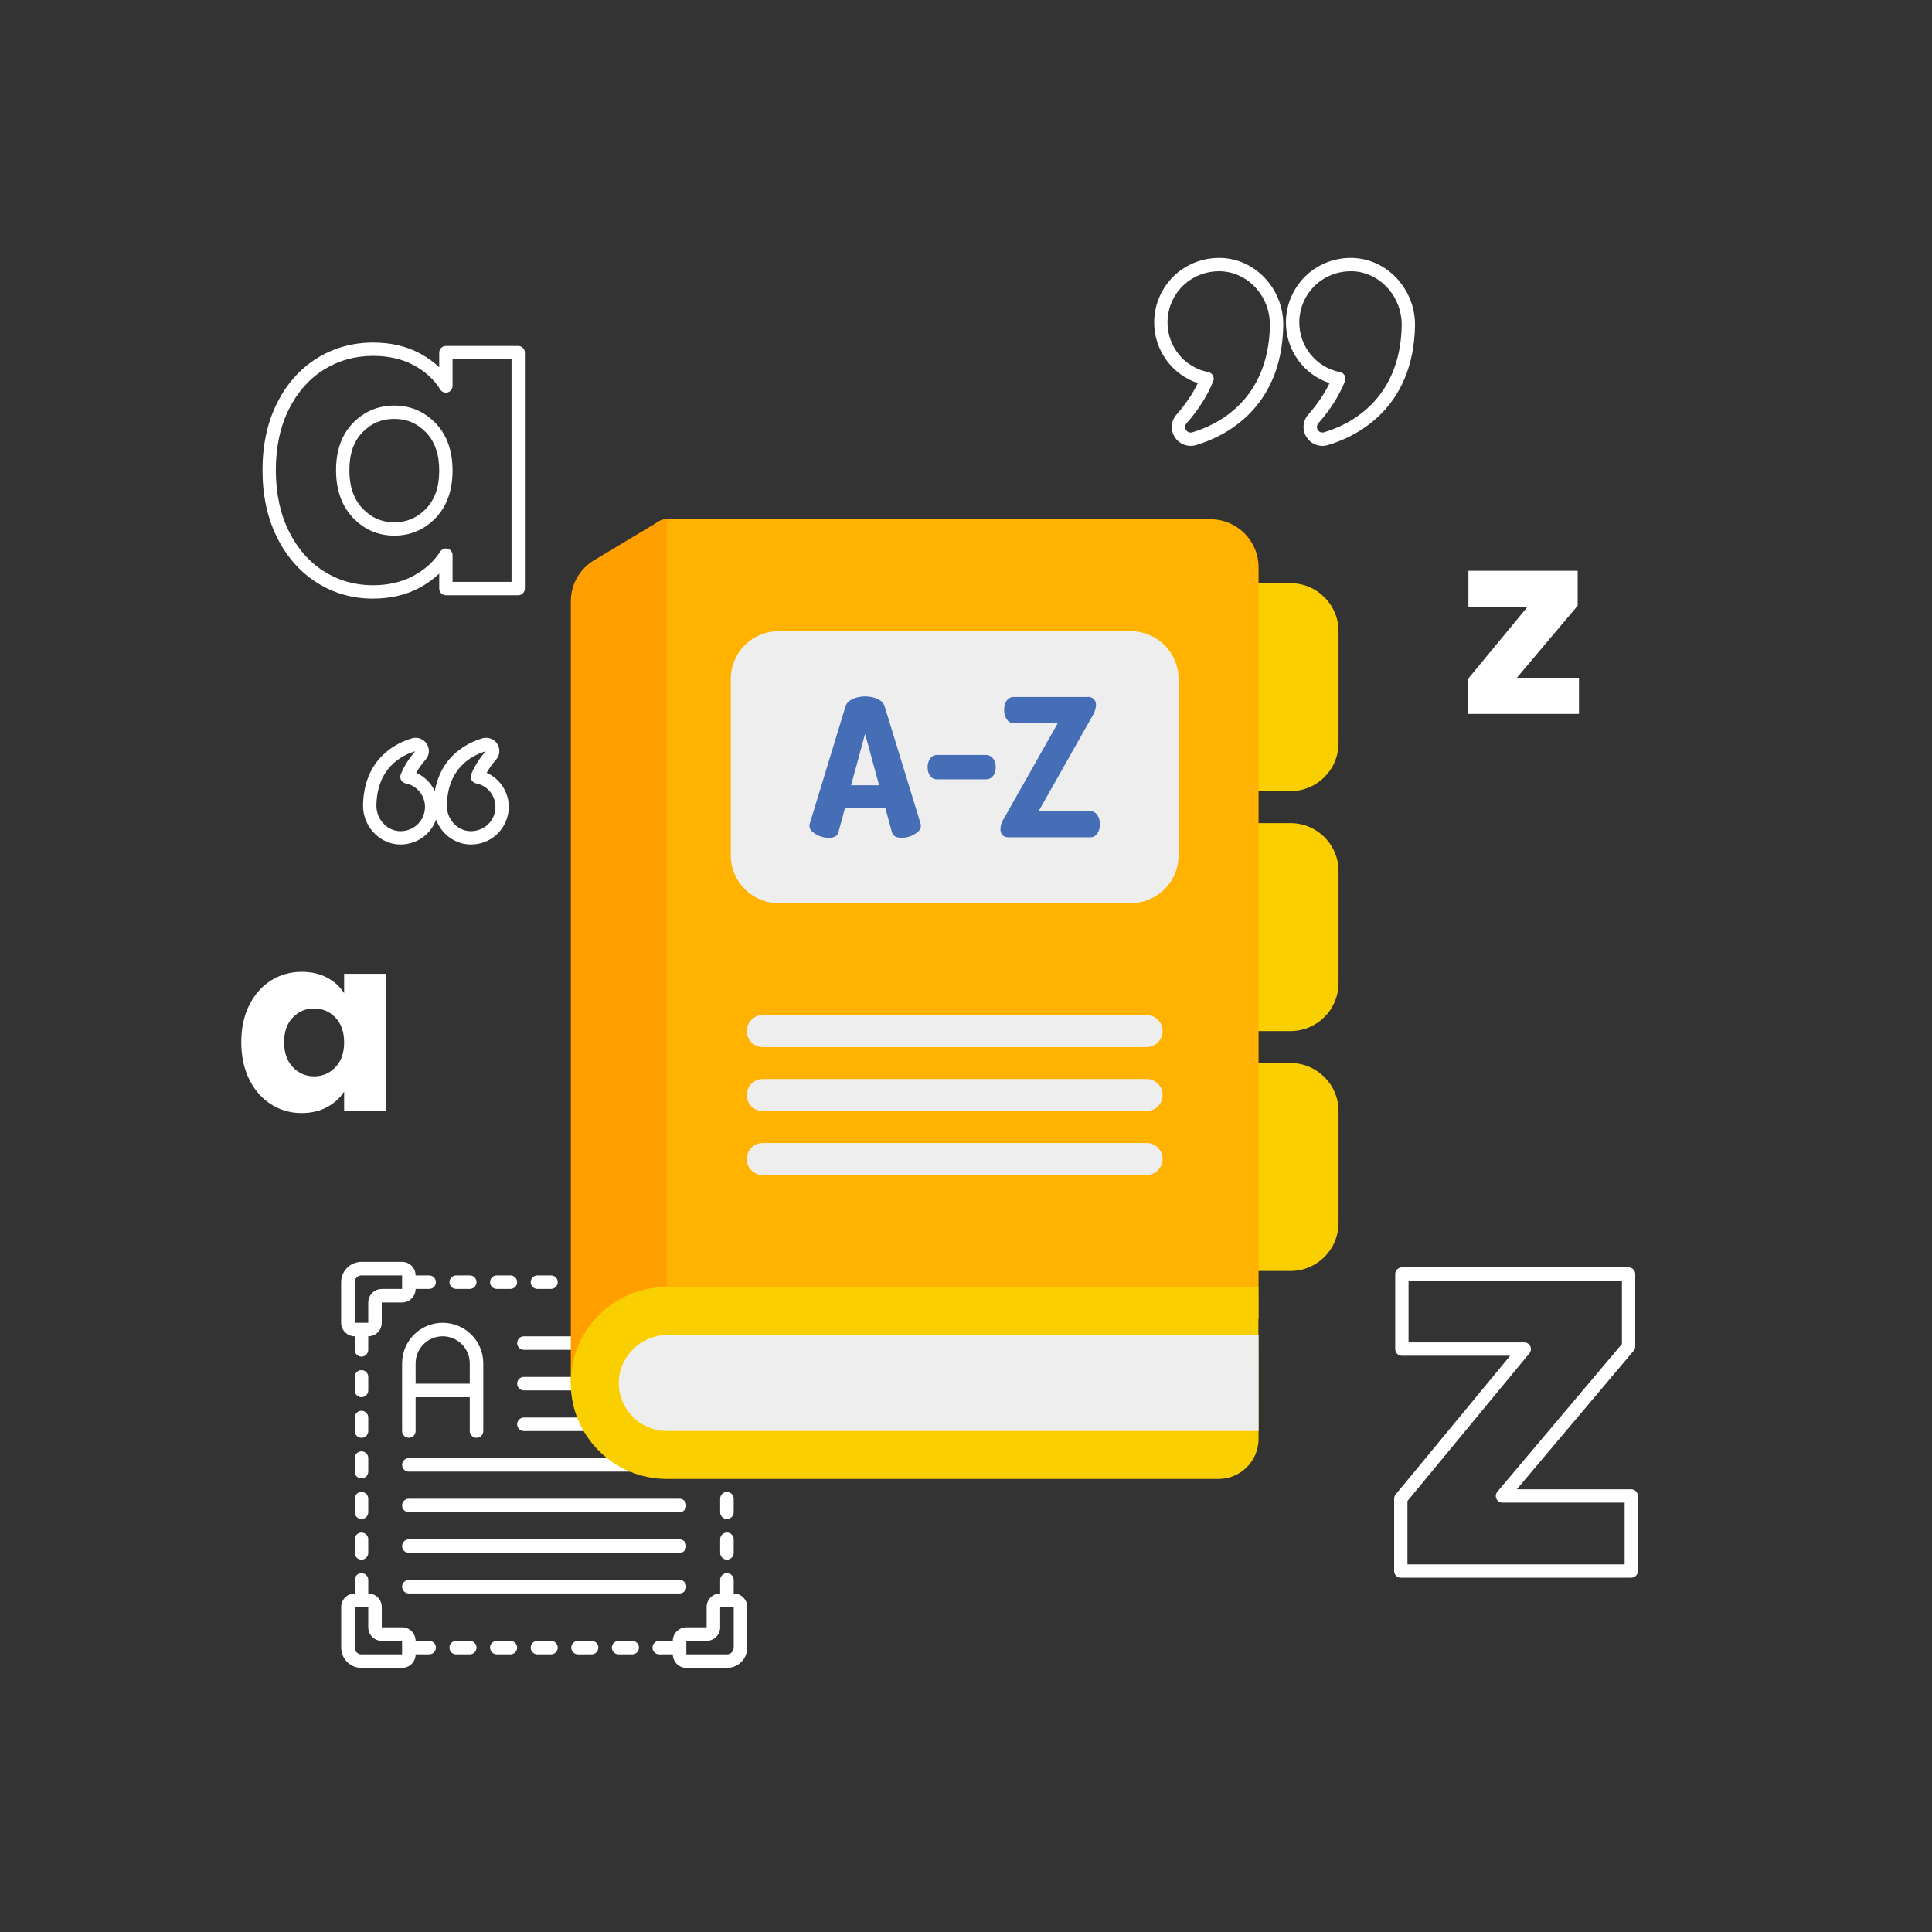
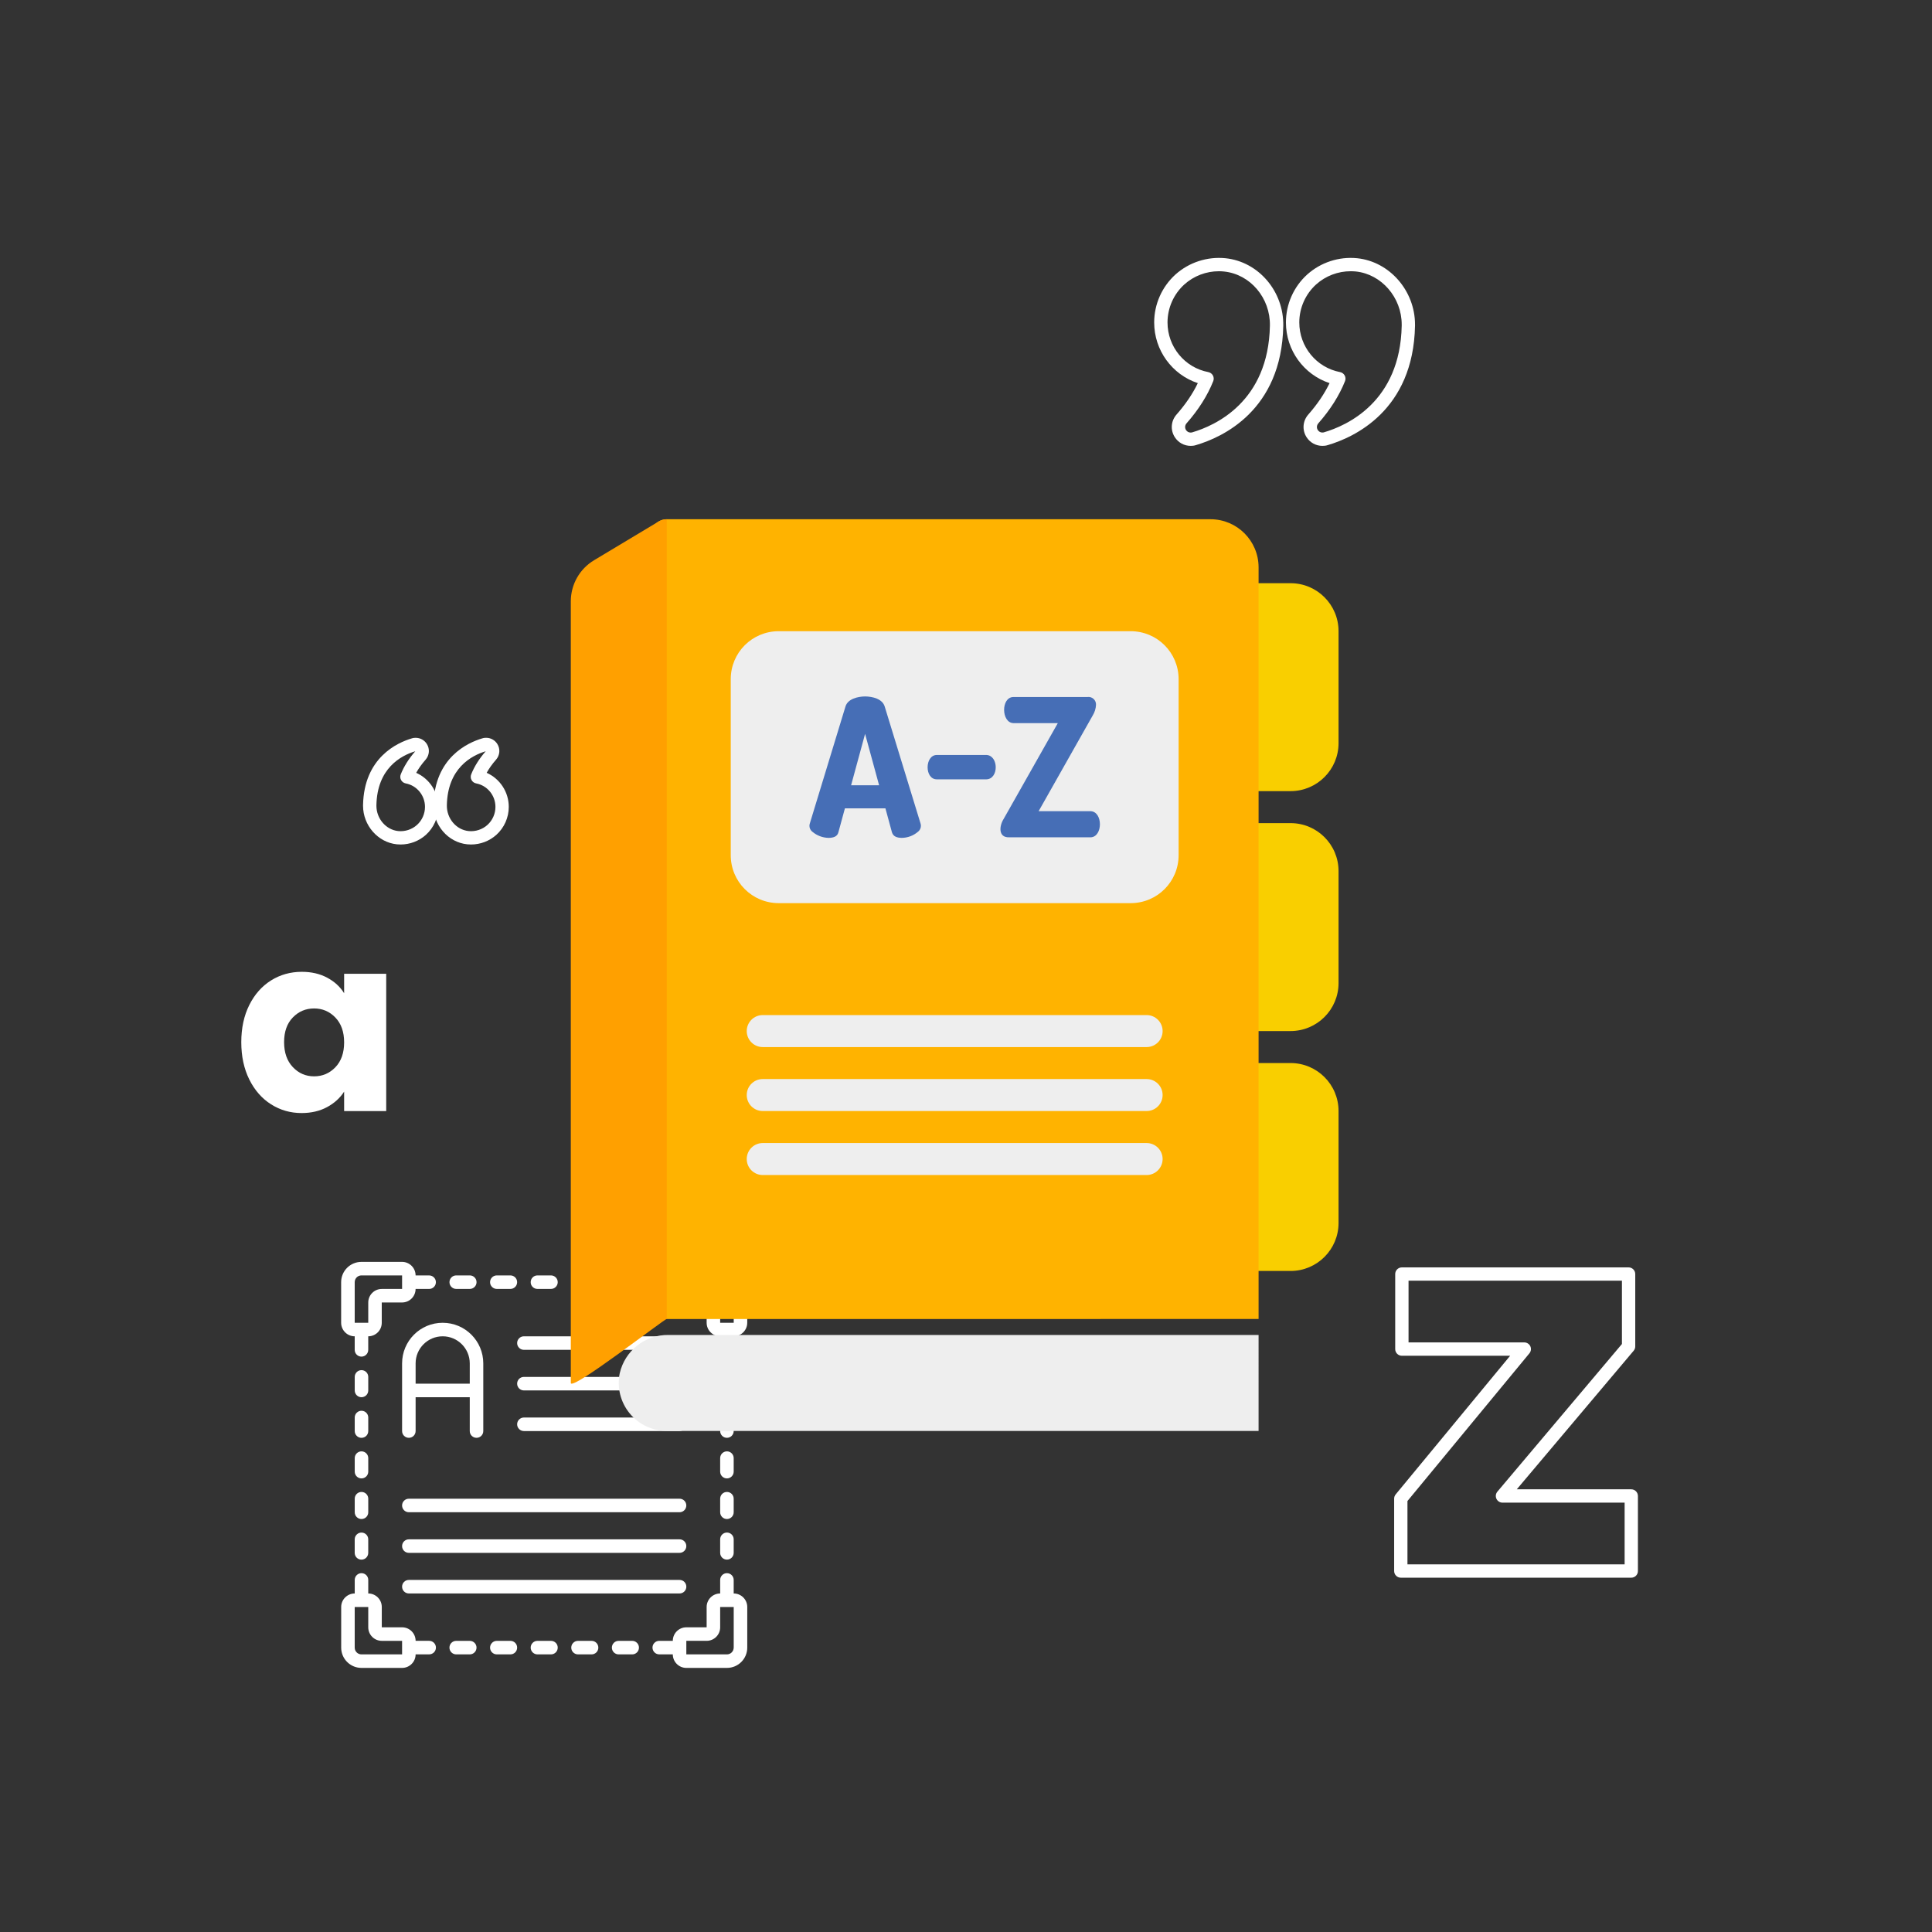
<svg xmlns="http://www.w3.org/2000/svg" xmlns:xlink="http://www.w3.org/1999/xlink" id="Layer_1" x="0px" y="0px" viewBox="0 0 820 820" style="enable-background:new 0 0 820 820;" xml:space="preserve">
  <rect x="0" y="0" width="820" height="820" fill="#333333" stroke="none" />
  <style type="text/css">	.st0{fill:#FFFFFF;}	.st1{fill-rule:evenodd;clip-rule:evenodd;fill:#FFFFFF;}	.st2{fill:#F9CF00;}	.st3{clip-path:url(#SVGID_00000009577564077657835910000008103301595049480066_);}	.st4{fill:#FFB300;}	.st5{fill:#FFA000;}	.st6{fill:#EEEEEE;}	.st7{fill:#466EB6;}</style>
  <g>
    <g>
      <path class="st0" d="M105.81,426.56c2.26-4.52,5.34-8,9.24-10.44c3.9-2.44,8.25-3.65,13.05-3.65c4.11,0,7.71,0.84,10.81,2.51   c3.1,1.67,5.48,3.86,7.15,6.58v-8.25h17.86v58.26h-17.86v-8.25c-1.74,2.71-4.16,4.91-7.26,6.58c-3.1,1.67-6.7,2.51-10.81,2.51   c-4.73,0-9.05-1.24-12.95-3.71c-3.9-2.47-6.98-5.99-9.24-10.55c-2.26-4.56-3.39-9.83-3.39-15.82   C102.41,436.34,103.54,431.08,105.81,426.56z M142.35,431.88c-2.47-2.57-5.48-3.86-9.03-3.86s-6.56,1.27-9.03,3.81   c-2.47,2.54-3.71,6.04-3.71,10.49c0,4.46,1.24,7.99,3.71,10.6c2.47,2.61,5.48,3.91,9.03,3.91s6.56-1.29,9.03-3.86   c2.47-2.57,3.71-6.09,3.71-10.55C146.06,437.97,144.82,434.46,142.35,431.88z" />
    </g>
    <g>
-       <path class="st0" d="M643.83,287.65h26.34V303h-47.14v-14.8l25.25-30.59h-25.04v-15.35h46.37v14.8L643.83,287.65z" />
-     </g>
+       </g>
    <g>
      <g>
-         <path class="st0" d="M158.21,254.07c-8.65,0-16.64-2.29-23.77-6.81c-7.11-4.51-12.8-10.99-16.9-19.26    c-4.07-8.19-6.13-17.76-6.13-28.45c0-10.68,2.06-20.23,6.13-28.37l0,0c0,0,0,0,0,0c4.1-8.21,9.79-14.63,16.91-19.08    c7.13-4.45,15.18-6.71,23.93-6.71c7.5,0,14.2,1.56,19.92,4.65c3.07,1.66,5.78,3.61,8.12,5.85v-6.23c0-1.56,1.27-2.83,2.83-2.83    h30.69c1.56,0,2.83,1.27,2.83,2.83v100.15c0,1.56-1.27,2.83-2.83,2.83h-30.69c-1.56,0-2.83-1.27-2.83-2.83v-6.35    c-2.4,2.29-5.18,4.28-8.3,5.97C172.41,252.51,165.71,254.07,158.21,254.07z M158.39,151.05c-7.68,0-14.72,1.97-20.94,5.85    c-6.22,3.89-11.22,9.55-14.85,16.81l0,0c-3.67,7.35-5.53,16.04-5.53,25.84c0,9.8,1.86,18.53,5.54,25.93    c3.64,7.33,8.64,13.05,14.86,16.99c6.21,3.94,13.19,5.93,20.74,5.93c6.55,0,12.35-1.34,17.23-3.97    c4.87-2.63,8.72-6.11,11.43-10.34c0.68-1.06,1.97-1.54,3.18-1.19c1.2,0.35,2.03,1.46,2.03,2.71v11.35h25.03v-94.49h-25.03v11.35    c0,1.27-0.84,2.38-2.06,2.72c-1.22,0.34-2.52-0.16-3.18-1.24c-2.59-4.21-6.37-7.68-11.23-10.3    C170.73,152.39,164.94,151.05,158.39,151.05z M120.07,172.45h0.01H120.07z M167.36,227.33c-6.88,0-12.8-2.56-17.58-7.61    c-4.74-5.01-7.15-11.79-7.15-20.16c0-8.38,2.41-15.11,7.17-20.01c4.78-4.92,10.69-7.41,17.55-7.41c6.87,0,12.78,2.53,17.57,7.51    c0,0,0,0,0,0c4.75,4.95,7.16,11.71,7.16,20.08c0,8.38-2.41,15.13-7.16,20.09C180.14,224.8,174.23,227.33,167.36,227.33z     M167.36,177.79c-5.36,0-9.77,1.86-13.5,5.69c-3.75,3.86-5.57,9.11-5.57,16.07c0,6.97,1.83,12.29,5.6,16.27    c3.72,3.93,8.13,5.85,13.47,5.85c5.35,0,9.76-1.89,13.48-5.77c3.76-3.92,5.58-9.21,5.58-16.17c0-6.96-1.83-12.25-5.58-16.17    C177.11,179.68,172.7,177.79,167.36,177.79z" />
-       </g>
+         </g>
    </g>
    <g>
      <g>
        <path class="st0" d="M692.36,669.62h-97.81c-1.56,0-2.83-1.27-2.83-2.83v-30.72c0-0.66,0.23-1.29,0.65-1.8l48.58-58.84h-45.95    c-1.56,0-2.83-1.27-2.83-2.83v-31.85c0-1.56,1.27-2.83,2.83-2.83h96.22c1.56,0,2.83,1.27,2.83,2.83v30.72    c0,0.67-0.24,1.31-0.67,1.82l-49.61,58.82h48.58c1.56,0,2.83,1.27,2.83,2.83v31.85C695.19,668.35,693.93,669.62,692.36,669.62z     M597.39,663.96h92.15v-26.19H637.7c-1.1,0-2.1-0.64-2.57-1.64c-0.46-1-0.31-2.17,0.4-3.02l52.87-62.68v-26.86h-90.57v26.19    h49.12c1.1,0,2.09,0.63,2.56,1.62c0.47,0.99,0.32,2.16-0.38,3.01l-51.76,62.69V663.96z" />
      </g>
    </g>
    <g>
      <g>
        <path class="st0" d="M150.55,567.17v5.75c0,1.59,1.28,2.87,2.87,2.87c1.59,0,2.87-1.29,2.87-2.87v-5.75    c3.17,0,5.74-2.57,5.74-5.74v-8.62h8.62c3.17,0,5.74-2.57,5.74-5.74h5.75c1.59,0,2.87-1.29,2.87-2.87c0-1.59-1.29-2.87-2.87-2.87    h-5.75c0-3.17-2.57-5.75-5.74-5.75h-17.24c-4.76,0-8.62,3.86-8.62,8.62v17.24C144.81,564.6,147.38,567.17,150.55,567.17    L150.55,567.17z M150.55,544.19c0-1.59,1.28-2.87,2.87-2.87h17.24v5.75h-8.62c-3.17,0-5.74,2.57-5.74,5.74v8.62h-5.75V544.19z     M150.55,544.19" />
      </g>
      <g>
        <path class="st1" d="M156.3,618.87c0-1.59-1.29-2.87-2.87-2.87c-1.59,0-2.87,1.29-2.87,2.87v5.74c0,1.59,1.28,2.87,2.87,2.87    c1.59,0,2.87-1.29,2.87-2.87V618.87z M156.3,618.87" />
      </g>
      <g>
        <path class="st1" d="M156.3,601.64c0-1.59-1.29-2.87-2.87-2.87c-1.59,0-2.87,1.29-2.87,2.87v5.75c0,1.59,1.28,2.87,2.87,2.87    c1.59,0,2.87-1.28,2.87-2.87V601.64z M156.3,601.64" />
      </g>
      <g>
        <path class="st1" d="M156.3,584.4c0-1.59-1.29-2.87-2.87-2.87c-1.59,0-2.87,1.29-2.87,2.87v5.75c0,1.59,1.28,2.87,2.87,2.87    c1.59,0,2.87-1.29,2.87-2.87V584.4z M156.3,584.4" />
      </g>
      <g>
        <path class="st1" d="M156.3,636.1c0-1.59-1.29-2.87-2.87-2.87c-1.59,0-2.87,1.28-2.87,2.87v5.75c0,1.59,1.28,2.87,2.87,2.87    c1.59,0,2.87-1.28,2.87-2.87V636.1z M156.3,636.1" />
      </g>
      <g>
        <path class="st1" d="M153.42,650.47c-1.59,0-2.87,1.29-2.87,2.87v5.75c0,1.59,1.28,2.87,2.87,2.87c1.59,0,2.87-1.29,2.87-2.87    v-5.75C156.3,651.75,155.01,650.47,153.42,650.47L153.42,650.47z M153.42,650.47" />
      </g>
      <g>
        <path class="st0" d="M153.42,707.91h17.24c3.17,0,5.74-2.57,5.74-5.75h5.75c1.59,0,2.87-1.28,2.87-2.87    c0-1.59-1.29-2.87-2.87-2.87h-5.75c0-3.17-2.57-5.74-5.74-5.74h-8.62v-8.62c0-3.17-2.57-5.74-5.74-5.74v-5.75    c0-1.59-1.29-2.87-2.87-2.87c-1.59,0-2.87,1.29-2.87,2.87v5.75c-3.17,0-5.75,2.57-5.75,5.74v17.24    C144.81,704.05,148.67,707.91,153.42,707.91L153.42,707.91z M150.55,682.06h5.75v8.62c0,3.17,2.57,5.74,5.74,5.74h8.62v5.75    h-17.24c-1.59,0-2.87-1.28-2.87-2.87V682.06z M150.55,682.06" />
      </g>
      <g>
        <path class="st1" d="M233.85,702.17c1.59,0,2.87-1.28,2.87-2.87c0-1.59-1.29-2.87-2.87-2.87h-5.74c-1.59,0-2.87,1.29-2.87,2.87    c0,1.59,1.29,2.87,2.87,2.87H233.85z M233.85,702.17" />
      </g>
      <g>
        <path class="st1" d="M216.62,702.17c1.59,0,2.87-1.28,2.87-2.87c0-1.59-1.28-2.87-2.87-2.87h-5.75c-1.59,0-2.87,1.29-2.87,2.87    c0,1.59,1.28,2.87,2.87,2.87H216.62z M216.62,702.17" />
      </g>
      <g>
        <path class="st1" d="M199.38,702.17c1.58,0,2.87-1.28,2.87-2.87c0-1.59-1.29-2.87-2.87-2.87h-5.75c-1.59,0-2.87,1.29-2.87,2.87    c0,1.59,1.29,2.87,2.87,2.87H199.38z M199.38,702.17" />
      </g>
      <g>
        <path class="st0" d="M311.4,676.32v-5.75c0-1.59-1.28-2.87-2.87-2.87s-2.87,1.29-2.87,2.87v5.75c-3.17,0-5.74,2.57-5.74,5.74    v8.62h-8.62c-3.17,0-5.74,2.57-5.74,5.74h-5.75c-1.59,0-2.87,1.29-2.87,2.87c0,1.59,1.29,2.87,2.87,2.87h5.75    c0,3.17,2.57,5.75,5.74,5.75h17.24c4.76,0,8.62-3.86,8.62-8.62v-17.24C317.15,678.89,314.58,676.32,311.4,676.32L311.4,676.32z     M311.4,699.3c0,1.59-1.28,2.87-2.87,2.87H291.3v-5.75h8.62c3.17,0,5.74-2.57,5.74-5.74v-8.62h5.75V699.3z M311.4,699.3" />
      </g>
      <g>
        <path class="st1" d="M305.66,624.61c0,1.59,1.29,2.87,2.87,2.87s2.87-1.29,2.87-2.87v-5.74c0-1.59-1.28-2.87-2.87-2.87    s-2.87,1.29-2.87,2.87V624.61z M305.66,624.61" />
      </g>
      <g>
        <path class="st1" d="M305.66,641.85c0,1.59,1.29,2.87,2.87,2.87s2.87-1.29,2.87-2.87v-5.75c0-1.59-1.28-2.87-2.87-2.87    s-2.87,1.28-2.87,2.87V641.85z M305.66,641.85" />
      </g>
      <g>
        <path class="st1" d="M305.66,659.08c0,1.59,1.29,2.87,2.87,2.87s2.87-1.29,2.87-2.87v-5.75c0-1.59-1.28-2.87-2.87-2.87    s-2.87,1.29-2.87,2.87V659.08z M305.66,659.08" />
      </g>
      <g>
        <path class="st0" d="M308.53,535.57H291.3c-3.17,0-5.74,2.57-5.74,5.75h-5.75c-1.59,0-2.87,1.28-2.87,2.87    c0,1.59,1.29,2.87,2.87,2.87h5.75c0,3.17,2.57,5.74,5.74,5.74h8.62v8.62c0,3.17,2.57,5.74,5.74,5.74v5.75    c0,1.59,1.29,2.87,2.87,2.87s2.87-1.29,2.87-2.87v-5.75c3.17,0,5.75-2.57,5.75-5.74v-17.24    C317.15,539.43,313.29,535.57,308.53,535.57L308.53,535.57z M305.66,561.42v-8.62c0-3.17-2.57-5.74-5.74-5.74h-8.62v-5.75h17.24    c1.59,0,2.87,1.28,2.87,2.87v17.24H305.66z M305.66,561.42" />
      </g>
      <g>
        <path class="st1" d="M228.11,547.06h5.74c1.59,0,2.87-1.29,2.87-2.87c0-1.59-1.29-2.87-2.87-2.87h-5.74    c-1.59,0-2.87,1.28-2.87,2.87C225.23,545.78,226.52,547.06,228.11,547.06L228.11,547.06z M228.11,547.06" />
      </g>
      <g>
        <path class="st1" d="M245.34,547.06h5.75c1.59,0,2.87-1.29,2.87-2.87c0-1.59-1.28-2.87-2.87-2.87h-5.75    c-1.59,0-2.87,1.28-2.87,2.87C242.47,545.78,243.75,547.06,245.34,547.06L245.34,547.06z M245.34,547.06" />
      </g>
      <g>
        <path class="st1" d="M262.57,547.06h5.75c1.59,0,2.87-1.29,2.87-2.87c0-1.59-1.29-2.87-2.87-2.87h-5.75    c-1.58,0-2.87,1.28-2.87,2.87C259.7,545.78,260.99,547.06,262.57,547.06L262.57,547.06z M262.57,547.06" />
      </g>
      <g>
        <path class="st1" d="M210.87,547.06h5.75c1.59,0,2.87-1.29,2.87-2.87c0-1.59-1.28-2.87-2.87-2.87h-5.75    c-1.59,0-2.87,1.28-2.87,2.87C208,545.78,209.28,547.06,210.87,547.06L210.87,547.06z M210.87,547.06" />
      </g>
      <g>
        <path class="st1" d="M193.64,547.06h5.75c1.59,0,2.87-1.29,2.87-2.87c0-1.59-1.29-2.87-2.87-2.87h-5.75    c-1.59,0-2.87,1.28-2.87,2.87C190.77,545.78,192.05,547.06,193.64,547.06L193.64,547.06z M193.64,547.06" />
      </g>
      <g>
        <path class="st1" d="M305.66,607.38c0,1.59,1.29,2.87,2.87,2.87s2.87-1.28,2.87-2.87v-5.75c0-1.59-1.28-2.87-2.87-2.87    s-2.87,1.28-2.87,2.87V607.38z M305.66,607.38" />
      </g>
      <g>
        <path class="st1" d="M308.53,593.02c1.59,0,2.87-1.29,2.87-2.87v-5.75c0-1.59-1.28-2.87-2.87-2.87s-2.87,1.29-2.87,2.87v5.75    C305.66,591.73,306.94,593.02,308.53,593.02L308.53,593.02z M308.53,593.02" />
      </g>
      <g>
        <path class="st1" d="M251.08,702.17c1.59,0,2.87-1.28,2.87-2.87c0-1.59-1.29-2.87-2.87-2.87h-5.75c-1.59,0-2.87,1.29-2.87,2.87    c0,1.59,1.28,2.87,2.87,2.87H251.08z M251.08,702.17" />
      </g>
      <g>
        <path class="st1" d="M268.32,702.17c1.59,0,2.87-1.28,2.87-2.87c0-1.59-1.29-2.87-2.87-2.87h-5.75c-1.59,0-2.87,1.29-2.87,2.87    c0,1.59,1.29,2.87,2.87,2.87H268.32z M268.32,702.17" />
      </g>
      <g>
        <path class="st0" d="M170.66,578.66v28.72c0,1.59,1.28,2.87,2.87,2.87c1.59,0,2.87-1.28,2.87-2.87v-14.36h22.98v14.36    c0,1.59,1.28,2.87,2.87,2.87s2.87-1.28,2.87-2.87v-28.72c0-9.52-7.72-17.23-17.23-17.23    C178.37,561.42,170.66,569.14,170.66,578.66L170.66,578.66z M187.89,567.17c6.34,0,11.49,5.15,11.49,11.49v8.62H176.4v-8.62    C176.4,572.31,181.55,567.17,187.89,567.17L187.89,567.17z M187.89,567.17" />
      </g>
      <g>
        <path class="st1" d="M222.36,572.91h66.06c1.59,0,2.87-1.28,2.87-2.87c0-1.59-1.28-2.87-2.87-2.87h-66.06    c-1.59,0-2.87,1.29-2.87,2.87C219.49,571.63,220.77,572.91,222.36,572.91L222.36,572.91z M222.36,572.91" />
      </g>
      <g>
        <path class="st1" d="M288.42,584.4h-66.06c-1.59,0-2.87,1.28-2.87,2.87c0,1.59,1.29,2.87,2.87,2.87h66.06    c1.59,0,2.87-1.29,2.87-2.87C291.3,585.69,290.01,584.4,288.42,584.4L288.42,584.4z M288.42,584.4" />
      </g>
      <g>
        <path class="st1" d="M288.42,601.64h-66.06c-1.59,0-2.87,1.29-2.87,2.87c0,1.58,1.29,2.87,2.87,2.87h66.06    c1.59,0,2.87-1.29,2.87-2.87C291.3,602.92,290.01,601.64,288.42,601.64L288.42,601.64z M288.42,601.64" />
      </g>
      <g>
-         <path class="st1" d="M288.42,618.87H173.53c-1.59,0-2.87,1.28-2.87,2.87c0,1.59,1.28,2.87,2.87,2.87h114.89    c1.59,0,2.87-1.28,2.87-2.87C291.3,620.16,290.01,618.87,288.42,618.87L288.42,618.87z M288.42,618.87" />
-       </g>
+         </g>
      <g>
        <path class="st1" d="M288.42,636.1H173.53c-1.59,0-2.87,1.29-2.87,2.87c0,1.59,1.28,2.87,2.87,2.87h114.89    c1.59,0,2.87-1.29,2.87-2.87C291.3,637.39,290.01,636.1,288.42,636.1L288.42,636.1z M288.42,636.1" />
      </g>
      <g>
        <path class="st1" d="M288.42,653.34H173.53c-1.59,0-2.87,1.29-2.87,2.87c0,1.59,1.28,2.87,2.87,2.87h114.89    c1.59,0,2.87-1.28,2.87-2.87C291.3,654.62,290.01,653.34,288.42,653.34L288.42,653.34z M288.42,653.34" />
      </g>
      <g>
        <path class="st1" d="M291.3,673.44c0-1.59-1.28-2.87-2.87-2.87H173.53c-1.59,0-2.87,1.28-2.87,2.87c0,1.59,1.28,2.87,2.87,2.87    h114.89C290.01,676.32,291.3,675.03,291.3,673.44L291.3,673.44z M291.3,673.44" />
      </g>
    </g>
    <g>
      <g>
        <path class="st0" d="M505.35,189.24c-2.74,0-5.26-1.38-6.73-3.69c-1.95-3.03-1.65-6.9,0.75-9.62c3.83-4.35,6.85-8.82,9.02-13.32    c-10.91-3.6-18.52-13.93-18.52-25.75c0-7.74,3.29-15.15,9.02-20.34c5.76-5.17,13.5-7.69,21.23-6.92c0,0,0,0,0.01,0    c14.03,1.45,24.8,14.06,24.53,28.71c-0.7,36.02-26.04,47.36-36.98,50.58C506.79,189.2,505.97,189.24,505.35,189.24z     M517.36,115.12c-5.4,0-10.65,1.98-14.68,5.6c-4.54,4.11-7.15,10-7.15,16.14c0,10.3,7.28,19.16,17.31,21.07    c0.83,0.16,1.54,0.68,1.95,1.42s0.46,1.62,0.15,2.41c-2.42,6.1-6.24,12.13-11.33,17.91c-0.71,0.81-0.81,1.95-0.23,2.84    c0.45,0.7,1.14,1.08,1.96,1.08c0.26,0,0.43-0.01,0.51-0.04c0.05-0.02,0.11-0.04,0.16-0.05c9.71-2.84,32.36-12.94,32.98-45.28    c0.22-11.73-8.32-21.83-19.45-22.98C518.83,115.16,518.09,115.12,517.36,115.12z" />
      </g>
      <g>
        <path class="st0" d="M561.27,189.24c-2.74,0-5.26-1.38-6.73-3.69c-1.94-3.02-1.65-6.89,0.75-9.62c3.83-4.35,6.85-8.82,9.02-13.32    c-10.91-3.6-18.52-13.92-18.52-25.75c0-7.74,3.29-15.16,9.02-20.34c5.76-5.17,13.49-7.69,21.2-6.92c0,0,0.01,0,0.01,0    c13.77,1.43,24.56,13.8,24.56,28.17v0.49c-0.7,36.07-26.04,47.42-36.98,50.64C562.71,189.2,561.89,189.24,561.27,189.24z     M573.26,115.12c-5.38,0-10.62,1.98-14.65,5.6c-4.54,4.11-7.15,9.99-7.15,16.14c0,10.3,7.28,19.16,17.31,21.07    c0.83,0.16,1.54,0.68,1.95,1.42c0.41,0.74,0.46,1.62,0.15,2.41c-2.43,6.1-6.24,12.13-11.33,17.91c-0.71,0.81-0.8,1.95-0.23,2.83    c0.45,0.7,1.14,1.08,1.96,1.08c0.26,0,0.43-0.02,0.52-0.05c0.05-0.02,0.11-0.04,0.16-0.05c9.71-2.84,32.36-12.94,32.98-45.28    v-0.44c0-11.5-8.56-21.4-19.49-22.54C574.72,115.16,573.99,115.12,573.26,115.12z" />
      </g>
    </g>
    <g>
      <g>
        <path class="st0" d="M199.92,358.43c-0.53,0-1.07-0.03-1.61-0.08c0,0-0.01,0-0.01,0c-8.18-0.84-14.46-8.17-14.3-16.69    c0.39-20.11,14.55-26.47,20.7-28.28c0.66-0.22,1.25-0.24,1.64-0.24c1.92,0,3.68,0.97,4.71,2.58c1.36,2.11,1.15,4.82-0.52,6.72    c-1.61,1.82-2.93,3.68-3.97,5.56c5.59,2.48,9.38,8.1,9.38,14.47c0,4.51-1.92,8.83-5.26,11.85    C207.72,356.98,203.88,358.43,199.92,358.43z M198.88,352.73c2.92,0.29,5.84-0.66,8.01-2.61c2.15-1.95,3.39-4.74,3.39-7.65    c0-4.88-3.44-9.07-8.19-9.97c-0.83-0.16-1.54-0.68-1.95-1.42c-0.41-0.74-0.46-1.62-0.15-2.41c1.33-3.35,3.4-6.65,6.16-9.81    c-6.12,1.84-16.19,7.26-16.49,22.92C189.56,347.37,193.61,352.18,198.88,352.73z M206.52,318.74    C206.52,318.74,206.52,318.74,206.52,318.74C206.52,318.74,206.52,318.74,206.52,318.74z" />
      </g>
      <g>
        <path class="st0" d="M170.03,358.43c-0.53,0-1.07-0.03-1.61-0.08c0,0-0.01,0-0.01,0c-8.03-0.83-14.32-8.03-14.32-16.37v-0.26    c0.39-20.16,14.55-26.52,20.7-28.33c0.66-0.22,1.25-0.24,1.64-0.24c1.92,0,3.68,0.97,4.71,2.58c1.36,2.11,1.15,4.82-0.52,6.72    c-1.6,1.82-2.93,3.68-3.97,5.56c5.59,2.48,9.38,8.1,9.38,14.47c0,4.51-1.92,8.83-5.26,11.85    C177.82,356.98,173.97,358.43,170.03,358.43z M169,352.73c2.91,0.29,5.82-0.66,7.99-2.61c2.15-1.94,3.39-4.74,3.39-7.65    c0-4.88-3.44-9.07-8.19-9.97c-0.83-0.16-1.54-0.68-1.95-1.42c-0.41-0.74-0.46-1.62-0.15-2.41c1.33-3.35,3.41-6.65,6.16-9.81    c-6.12,1.84-16.19,7.26-16.49,22.92l0,0.21C159.76,347.47,163.82,352.18,169,352.73z M176.61,318.74    C176.61,318.74,176.61,318.74,176.61,318.74C176.61,318.74,176.61,318.74,176.61,318.74z" />
      </g>
    </g>
    <g>
      <g>
        <path class="st2" d="M547.76,247.53H520.6v88.25h27.15c11.25,0,20.37-9.12,20.37-20.37V267.9    C568.12,256.65,559,247.53,547.76,247.53L547.76,247.53z M547.76,247.53" />
      </g>
      <g>
        <path class="st2" d="M547.76,349.36H520.6v88.25h27.15c11.25,0,20.37-9.12,20.37-20.37v-47.52    C568.12,358.48,559,349.36,547.76,349.36L547.76,349.36z M547.76,349.36" />
      </g>
      <g>
        <path class="st2" d="M547.76,451.19H520.6v88.25h27.15c11.25,0,20.37-9.12,20.37-20.37v-47.52    C568.12,460.31,559,451.19,547.76,451.19L547.76,451.19z M547.76,451.19" />
      </g>
      <g>
        <defs>
          <rect id="SVGID_1_" x="241.13" y="220.38" width="326.99" height="407.32" />
        </defs>
        <clipPath id="SVGID_00000059302208203001962820000005345118254520436363_">
          <use xlink:href="#SVGID_1_" style="overflow:visible;" />
        </clipPath>
        <g style="clip-path:url(#SVGID_00000059302208203001962820000005345118254520436363_);">
          <path class="st4" d="M534.18,240.75v319.07H283c-3.73-0.04-6.75-3.05-6.79-6.79V227.17c0.01-3.74,3.04-6.78,6.79-6.79h230.82     C525.05,220.41,534.15,229.51,534.18,240.75L534.18,240.75z M534.18,240.75" />
        </g>
        <g style="clip-path:url(#SVGID_00000059302208203001962820000005345118254520436363_);">
          <path class="st5" d="M283,220.38v339.43c-0.81-0.2-40.73,30.89-40.73,27.15V255.21c0-7.16,3.76-13.79,9.91-17.45l27.02-16.22     l0.34-0.2C280.58,220.7,281.78,220.37,283,220.38L283,220.38z M283,220.38" />
        </g>
        <g style="clip-path:url(#SVGID_00000059302208203001962820000005345118254520436363_);">
-           <path class="st2" d="M534.08,546.24H282.96c-22.5,0.01-40.72,18.25-40.72,40.75c0.01,22.5,18.25,40.72,40.75,40.71h234.21     c9.37-0.01,16.96-7.6,16.97-16.97C534.18,601.37,534.08,546.24,534.08,546.24L534.08,546.24z M534.08,546.24" />
-         </g>
+           </g>
      </g>
      <g>
        <path class="st6" d="M534.18,566.6H283.8c-9.92-0.18-18.59,6.63-20.78,16.31c-1.21,5.99,0.34,12.21,4.21,16.94    c3.87,4.73,9.65,7.48,15.77,7.49h251.18V566.6z M534.18,566.6" />
      </g>
      <g>
        <path class="st6" d="M330.52,267.9h149.35c11.28,0,20.37,9.08,20.37,20.37v74.68c0,11.28-9.08,20.37-20.37,20.37H330.52    c-11.28,0-20.37-9.08-20.37-20.37v-74.68C310.15,276.98,319.23,267.9,330.52,267.9L330.52,267.9z M330.52,267.9" />
      </g>
      <g>
        <path class="st7" d="M351.69,355.62c-2.51-0.05-4.92-0.95-6.84-2.56c-1.1-0.82-1.56-2.24-1.14-3.54l15.15-49.7    c0.97-3.19,5.2-4.2,8.31-4.23c3.19,0.03,7.31,1.02,8.31,4.23l15.23,49.7c0.41,1.3-0.05,2.72-1.14,3.54    c-1.91,1.63-4.33,2.53-6.84,2.56c-1.88-0.04-3.57-0.46-4.16-2.36l-2.77-10.18h-17.19l-2.77,10.18    C355.37,355.18,353.53,355.59,351.69,355.62L351.69,355.62z M361.23,333.3h11.89l-5.95-21.83L361.23,333.3z M361.23,333.3" />
      </g>
      <g>
        <path class="st7" d="M397.56,330.77c-5.18-0.04-5.1-10.22,0-10.34h21.18c5.13,0.33,5.21,10.1,0,10.34H397.56z M397.56,330.77" />
      </g>
      <g>
        <path class="st7" d="M428.28,355.38c-4.64,0.13-4.21-4.8-2.29-7.82l22.98-40.65h-18.9c-5.1-0.2-5.28-10.94,0-11.08h31.44    c2.01-0.3,3.78,1.32,3.67,3.34c-0.08,1.58-0.56,3.12-1.39,4.48l-22.97,40.65h22.16c5.14,0.29,5.14,10.79,0,11.08H428.28z     M428.28,355.38" />
      </g>
      <g>
        <path class="st6" d="M486.66,444.41H323.73c-3.75,0-6.79-3.04-6.79-6.79s3.04-6.79,6.79-6.79h162.93c3.75,0,6.79,3.04,6.79,6.79    S490.41,444.41,486.66,444.41L486.66,444.41z M486.66,444.41" />
      </g>
      <g>
        <path class="st6" d="M486.66,471.56H323.73c-3.75,0-6.79-3.04-6.79-6.79c0-3.75,3.04-6.79,6.79-6.79h162.93    c3.75,0,6.79,3.04,6.79,6.79C493.45,468.52,490.41,471.56,486.66,471.56L486.66,471.56z M486.66,471.56" />
      </g>
      <g>
        <path class="st6" d="M486.66,498.72H323.73c-3.75,0-6.79-3.04-6.79-6.79c0-3.75,3.04-6.79,6.79-6.79h162.93    c3.75,0,6.79,3.04,6.79,6.79C493.45,495.67,490.41,498.72,486.66,498.72L486.66,498.72z M486.66,498.72" />
      </g>
    </g>
  </g>
</svg>